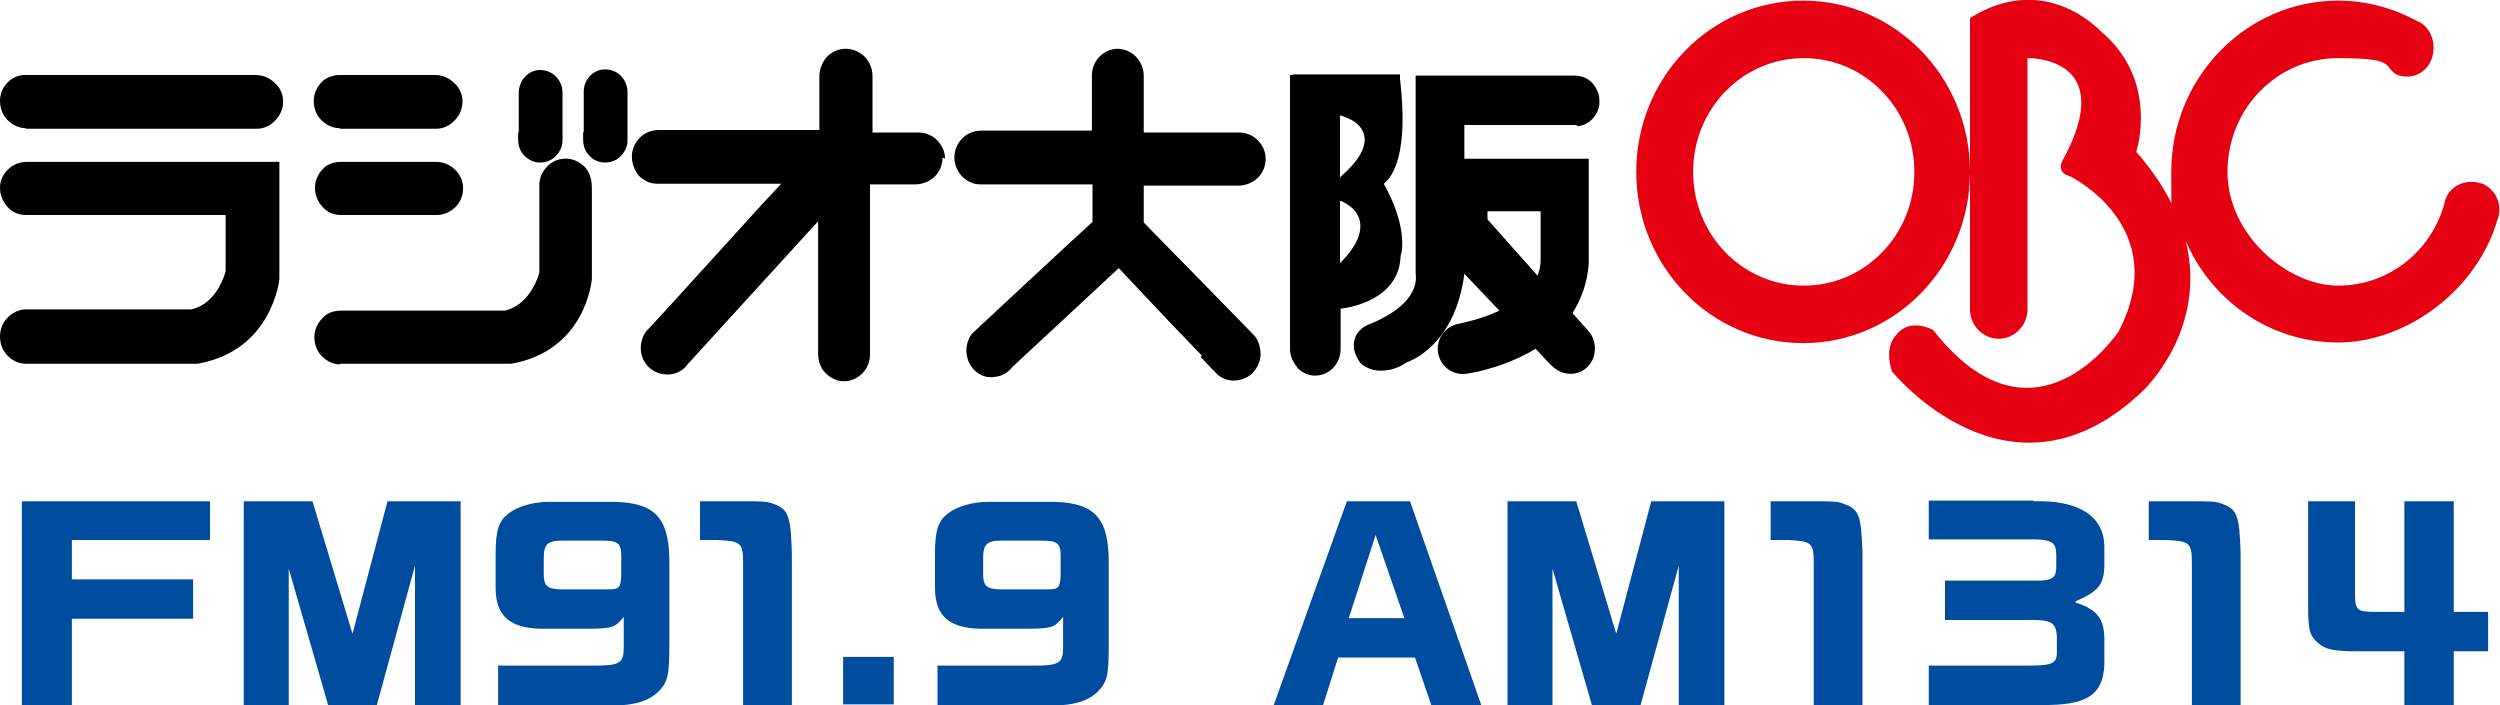
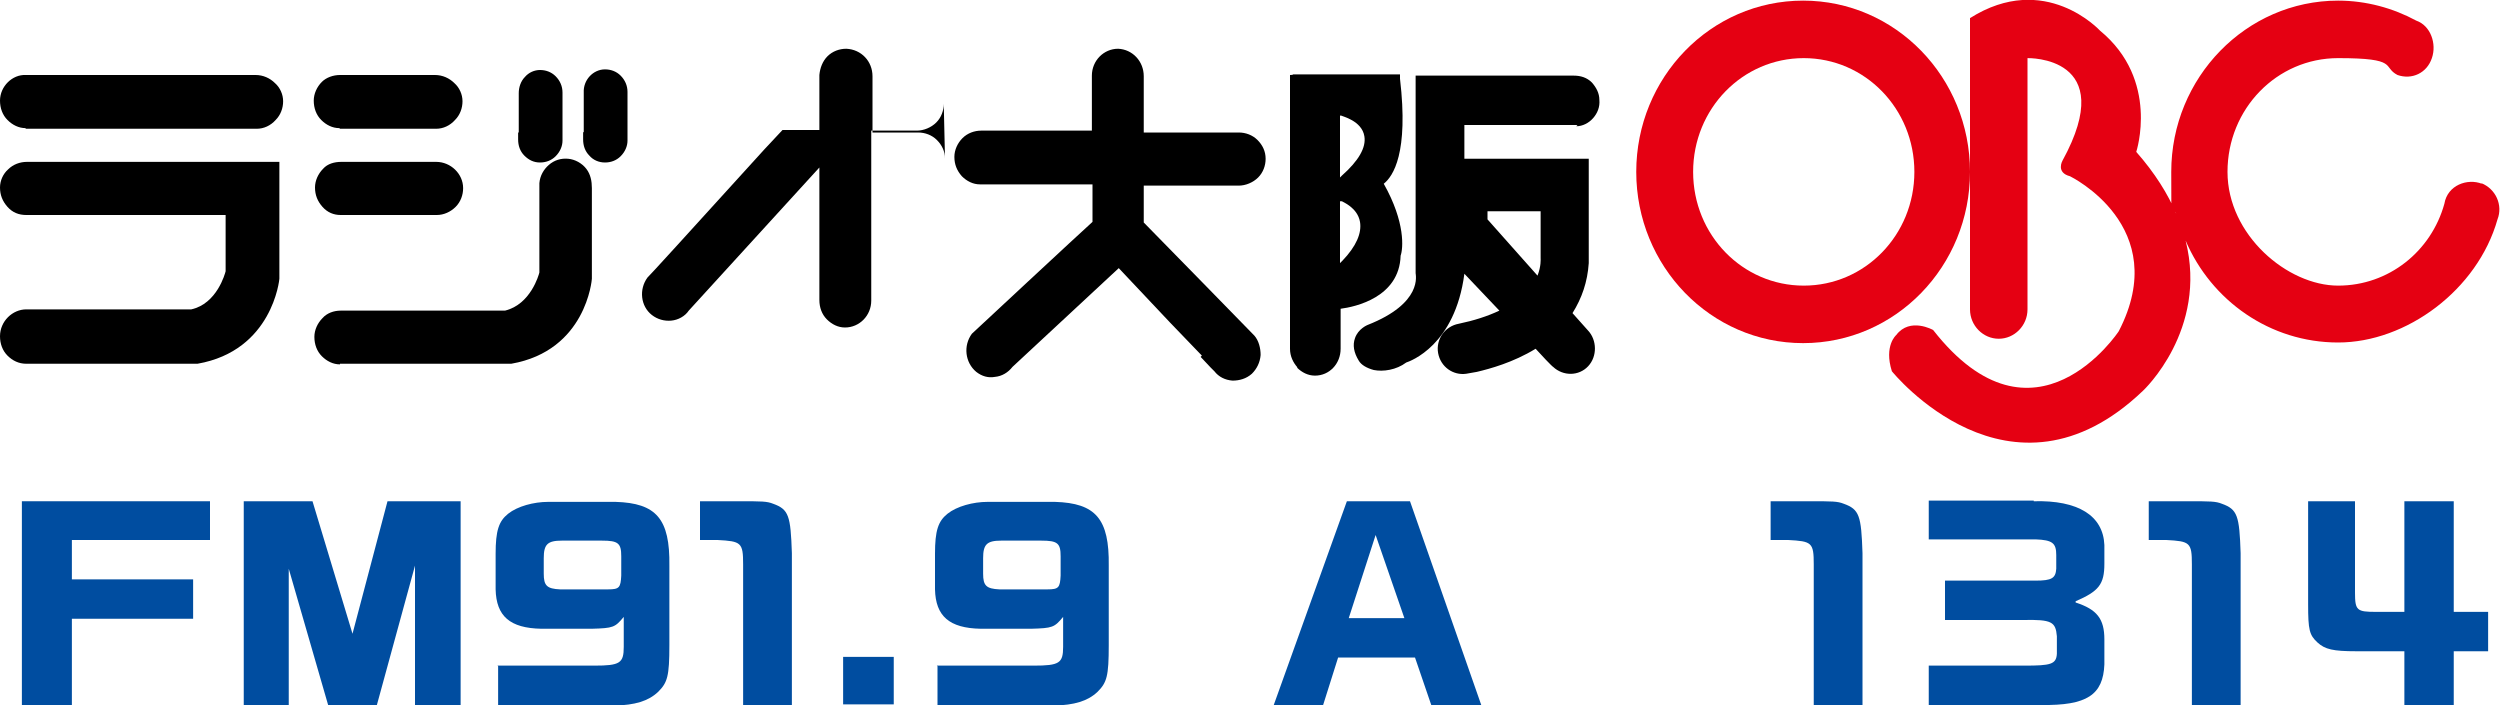
<svg xmlns="http://www.w3.org/2000/svg" width="400" height="112.8" version="1.1" viewBox="0 0 400 112.8">
  <defs>
    <style>
      .cls-1 {
        fill: #e50012;
      }

      .cls-2 {
        fill: #004da0;
      }
    </style>
  </defs>
  <g>
    <g id="_レイヤー_1" data-name="レイヤー_1">
      <g>
        <g>
          <path d="M207.5,58.8c.8.8,1.8,1.3,2.9,1.3,2.3,0,4.1-1.9,4.1-4.3v-6.4c2.3-.3,9.4-1.8,9.6-8.5.4-1.1.8-5.3-2.7-11.5,1.5-1.2,4-4.9,2.6-16.8v-.2s0-.5,0-.5h-17.1c0,.1-.5.1-.5.1v43.8c0,1.2.5,2.2,1.2,3ZM214.4,27.8v-9.3h.2c.1.1,3.3.8,3.7,3.3.3,1.8-.9,3.9-3.6,6.3l-.3.3v-.5ZM214.4,41.6v-9.4h.3c.1.1,2.5,1,2.9,3.3.3,1.8-.6,3.9-2.8,6.2l-.4.4v-.6Z" />
          <path d="M252.2,20.2c1,0,2-.5,2.7-1.3.7-.8,1.1-1.8,1-2.9,0-1.1-.5-2-1.2-2.8-.8-.8-1.8-1.1-2.9-1.1h-24.8c0,0-.5,0-.5,0v31.6c0,0,0,0,0,0h0c0,.3,1.2,4.8-7.7,8.3,0,0-1.5.6-2,2.1-.4,1.1-.2,2.3.6,3.6.4.7,1.3,1.2,2.4,1.5,1.5.3,3.6,0,5.2-1.2.6-.2,7.8-2.7,9.3-14.2l5.6,5.9c-1.9.9-4.1,1.6-6.5,2.1-2.2.4-3.7,2.5-3.3,4.7.4,2.2,2.4,3.6,4.5,3.3l1.7-.3h0c2.1-.5,5.8-1.5,9.4-3.7.7.8,2.7,2.9,2.8,2.9,1.6,1.5,4.1,1.5,5.6-.1,1.5-1.6,1.4-4.2,0-5.7l-2.5-2.8c1.5-2.4,2.4-5,2.6-8v-16.7h-19.9v-5.4c3,0,18.1,0,18.1,0ZM246.5,33.8v7.5h0c0,.1.1,1.3-.5,2.8l-8-9v-1.3c0,0,8.5,0,8.5,0Z" />
          <path class="cls-1" d="M315.2,27.5c0-15.1-11.9-27.4-26.7-27.4s-26.7,12.3-26.7,27.4,11.9,27.4,26.7,27.4,26.7-12.3,26.7-27.4ZM288.6,45.7c-9.8,0-17.7-8.1-17.7-18.2s7.9-18.2,17.7-18.2,17.7,8.1,17.7,18.2-7.9,18.2-17.7,18.2Z" />
          <path class="cls-1" d="M397.1,29.4c-2.3-.9-5.5.2-6,3.2-2.1,7.6-8.9,13.1-17,13.1s-17.7-8.1-17.7-18.2,7.9-18.2,17.7-18.2,7,1.4,9.5,2.7c2.3.8,4.7-.3,5.5-2.7.8-2.3-.2-5.2-2.5-6-3.7-2-8-3.2-12.5-3.2-14.7,0-26.7,12.3-26.7,27.4s.3,4.6.8,6.7c-1.3-3.1-3.4-6.5-6.4-9.9,0,0,3.8-11.5-5.8-19.4,0,0-8.8-9.6-20.8-2v46.6c0,2.6,2.1,4.7,4.6,4.7s4.6-2.1,4.6-4.7V9.3s14.8-.4,5.6,16.4c0,0-1.1,1.9,1.2,2.5,0,0,16.5,8,7.8,24.8,0,0-13.5,20.5-29.7-.2,0,0-3.7-2.1-5.9.8,0,0-2,1.7-.7,5.8,0,0,18.9,23.5,40.2,3.1,0,0,10.4-9.7,6.8-24,4.1,9.6,13.5,16.3,24.4,16.3s22.3-8.4,25.5-19.7c.9-2.3-.3-4.9-2.6-5.8Z" />
          <path d="M192.1,57.1l1.6,1.7c.3.3.5.5.6.6h0c.7.9,1.7,1.4,2.9,1.5,1.1,0,2.2-.3,3.1-1.1.8-.8,1.3-1.8,1.4-3,0-1.1-.3-2.3-1-3.1,0,0-16.1-16.5-17.7-18.1v-5.9h14.1s1.1,0,1.1,0c1.1,0,2.3-.5,3.1-1.3.8-.8,1.2-1.9,1.2-3,0-1.2-.5-2.2-1.3-3-.8-.8-1.9-1.2-3-1.2h-15.2v-8.2h0s0-.8,0-.8c0-2.4-1.8-4.3-4.1-4.4-2.3,0-4.2,1.9-4.2,4.3v8.8h-17.7s0,0,0,0h0c-1.1,0-2.2.4-3,1.2-.8.8-1.3,1.9-1.3,3,0,1.2.4,2.2,1.2,3.1.8.8,1.8,1.3,2.9,1.3h18v6c-1.8,1.6-19.3,17.9-19.3,17.9,0,0,0,0,0,0h0c-1.4,1.9-1.1,4.6.7,6.1.9.7,1.9,1,3,.8,1.1-.1,2.1-.7,2.8-1.6l17-15.8,8.2,8.7,5.1,5.3Z" />
-           <path d="M151.2,25.4c0-1.2-.5-2.2-1.3-3-.8-.8-1.9-1.2-3-1.2h-7.3v-8.2h0s0-.8,0-.8c0-2.4-1.8-4.3-4.2-4.4-1.1,0-2.2.4-3,1.2-.8.8-1.2,1.9-1.3,3v8.8h-24.3c-.7,0-1.1,0-1.4,0h0c-1.1,0-2.2.4-3,1.2-.8.8-1.3,1.9-1.3,3,0,1.2.4,2.2,1.1,3.1.8.8,1.8,1.3,3,1.3h19.8l-2.9,3.1q-18.6,20.5-18.7,20.5c-1.4,1.9-1.1,4.6.7,6,.9.7,2,1,3.1.9,1.1-.1,2.2-.7,2.8-1.6l20.9-22.9v21.1c0,0,0,0,0,.1h0c0,1.2.4,2.3,1.2,3.1.8.8,1.8,1.3,2.9,1.3,2.3,0,4.2-1.9,4.2-4.3v-27.2c0,0,6.3,0,6.3,0h1c1.1,0,2.3-.5,3.1-1.3.8-.8,1.2-1.9,1.2-3Z" />
+           <path d="M151.2,25.4c0-1.2-.5-2.2-1.3-3-.8-.8-1.9-1.2-3-1.2h-7.3v-8.2h0s0-.8,0-.8c0-2.4-1.8-4.3-4.2-4.4-1.1,0-2.2.4-3,1.2-.8.8-1.2,1.9-1.3,3v8.8h-24.3c-.7,0-1.1,0-1.4,0h0h19.8l-2.9,3.1q-18.6,20.5-18.7,20.5c-1.4,1.9-1.1,4.6.7,6,.9.7,2,1,3.1.9,1.1-.1,2.2-.7,2.8-1.6l20.9-22.9v21.1c0,0,0,0,0,.1h0c0,1.2.4,2.3,1.2,3.1.8.8,1.8,1.3,2.9,1.3,2.3,0,4.2-1.9,4.2-4.3v-27.2c0,0,6.3,0,6.3,0h1c1.1,0,2.3-.5,3.1-1.3.8-.8,1.2-1.9,1.2-3Z" />
          <path d="M54.4,20.6h10.6c0,0,4.8,0,4.8,0,1.1,0,2.2-.5,3-1.4.8-.8,1.2-1.9,1.2-3,0-1.1-.5-2.2-1.3-2.9-.8-.8-1.9-1.3-3.1-1.3h-7.6s-5.2,0-5.2,0c-1.2,0-2,0-2.4,0h0c-1.1,0-2.2.4-2.9,1.1-.8.8-1.3,1.9-1.3,3,0,1.2.4,2.3,1.2,3.1.8.8,1.8,1.3,2.9,1.3Z" />
          <path d="M82.9,21.1c0,.6,0,.9,0,1.2h0c0,1,.3,1.9,1,2.6.7.7,1.5,1.1,2.5,1.1.9,0,1.8-.3,2.5-1,.7-.7,1.1-1.6,1.1-2.5v-5.8s0-1.9,0-1.9c0-1-.4-1.9-1.1-2.6-.7-.7-1.6-1-2.5-1-.9,0-1.8.4-2.4,1.1-.7.7-1,1.7-1,2.6v3.8s0,2.6,0,2.6Z" />
          <path d="M93.3,21.1c0,.6,0,.9,0,1.2h0c0,1,.3,1.9,1,2.6.6.7,1.5,1.1,2.5,1.1.9,0,1.8-.3,2.5-1,.7-.7,1.1-1.6,1.1-2.5t0-7.1v-.7c0-1-.4-1.9-1.1-2.6-.7-.7-1.6-1-2.5-1-1.9,0-3.5,1.7-3.4,3.7v3.8s0,2.6,0,2.6Z" />
          <path d="M54.4,34.4s0,0,14.2,0c0,0,1.2,0,1.3,0,1.1,0,2.2-.5,3-1.3.8-.8,1.2-1.9,1.2-3,0-2.3-2-4.2-4.3-4.2h-12.8c-1.2,0-2,0-2.4,0h0c-1.1,0-2.2.3-2.9,1.1-.8.8-1.3,1.9-1.3,3,0,1.2.4,2.2,1.2,3.1.8.9,1.8,1.3,2.9,1.3Z" />
          <path d="M4.1,20.6h23.7c0,0,13.3,0,13.3,0,1.1,0,2.2-.5,3-1.4.8-.8,1.2-1.9,1.2-3,0-1.1-.5-2.2-1.3-2.9-.8-.8-1.9-1.3-3.1-1.3h-18.4s-12.6,0-12.6,0h-4.2c-.8,0-1.3,0-1.6,0h0C2,11.9,0,13.8,0,16.1c0,1.2.4,2.3,1.2,3.1.8.8,1.8,1.3,2.9,1.3Z" />
          <path d="M54.4,58.2s27.4,0,27.4,0c0,0,0,0,0,0h0c12-2.1,12.9-13.5,12.9-13.6v-7.3s0-5,0-5c0-1.2,0-1.8,0-2.2h0c0-1.1-.2-2.2-.9-3.1-.7-.9-1.8-1.5-2.9-1.6-1.1-.1-2.2.2-3.1,1-.8.7-1.4,1.7-1.5,2.9v14.3c-.1.4-1.4,5.1-5.5,6.1h-26.3c-1.1,0-2.2.4-2.9,1.2-.8.8-1.3,1.9-1.3,3,0,1.2.4,2.3,1.2,3.1.8.8,1.8,1.3,2.9,1.3Z" />
          <path d="M30.5,49.5H4.2C2,49.5,0,51.4,0,53.8c0,1.2.4,2.3,1.2,3.1.8.8,1.8,1.3,3,1.3,0,0,27.3,0,27.4,0,0,0,0,0,0,0h0c12-2.1,13.1-13.5,13.1-13.6v-17.9s0-.3,0-.3v-.5H10.5s-4.5,0-4.5,0c-.8,0-1.4,0-1.7,0h0c-1.1,0-2.2.4-3,1.2C.5,27.8,0,28.9,0,30c0,1.2.4,2.2,1.2,3.1.8.9,1.8,1.3,3,1.3h31.9c0-.1,0,9,0,9-.1.4-1.4,5.2-5.5,6.1Z" />
        </g>
        <g>
          <path class="cls-2" d="M3.5,80.2h30.1v6.2H11.5v6.3h19.4v6.3H11.5v13.8H3.5v-32.6Z" />
          <path class="cls-2" d="M50,80.2l6.4,21.2,5.6-21.2h11.7v32.6h-7.3v-22.3l-6.1,22.3h-7.8l-6.3-21.8v21.8h-7.2v-32.6h11Z" />
          <path class="cls-2" d="M79.6,106.5h15.5c4.1,0,4.7-.4,4.7-3v-4.8c-1.4,1.7-1.7,1.8-5.1,1.9h-8.1c-5-.1-7.2-2-7.3-6.3v-5.7c0-3.7.5-5.2,2-6.4,1.5-1.2,4.1-1.9,6.4-1.9h10.8c6.5.2,8.7,2.7,8.6,10.2v12.7c0,5-.3,6-1.8,7.5-1.6,1.5-3.7,2.1-7,2.2h-18.6v-6.3ZM87,91.8c0,1.9.5,2.4,2.6,2.5h7.7c1.8,0,2-.3,2.1-2.2v-3.1c0-2.1-.5-2.5-3.1-2.5h-6.4c-2.3,0-2.9.6-2.9,2.8v2.6Z" />
          <path class="cls-2" d="M118.3,80.2c3.6,0,4.4,0,5.4.4,2.5.9,2.8,1.9,3,7.9v24.3h-7.8v-22.5c0-3.5-.3-3.7-4.1-3.9h-2.8v-6.2h6.2Z" />
          <path class="cls-2" d="M134.9,105.1h8.1v7.6h-8.1v-7.6Z" />
          <path class="cls-2" d="M149.9,106.5h15.5c4.1,0,4.7-.4,4.7-3v-4.8c-1.4,1.7-1.7,1.8-5.1,1.9h-8.1c-5-.1-7.2-2-7.3-6.3v-5.7c0-3.7.5-5.2,2-6.4,1.5-1.2,4.1-1.9,6.4-1.9h10.8c6.5.2,8.7,2.7,8.6,10.2v12.7c0,5-.3,6-1.8,7.5-1.6,1.5-3.7,2.1-7,2.2h-18.6v-6.3ZM157.3,91.8c0,1.9.5,2.4,2.6,2.5h7.7c1.8,0,2-.3,2.1-2.2v-3.1c0-2.1-.5-2.5-3.1-2.5h-6.4c-2.3,0-2.9.6-2.9,2.8v2.6Z" />
          <path class="cls-2" d="M215.3,80.2h10.3l11.4,32.6h-8l-2.6-7.6h-12.3l-2.4,7.6h-7.9l11.7-32.6ZM224.7,98.9l-4.6-13.3-4.3,13.3h8.8Z" />
-           <path class="cls-2" d="M252.2,80.2l6.4,21.2,5.6-21.2h11.7v32.6h-7.3v-22.3l-6.1,22.3h-7.8l-6.3-21.8v21.8h-7.2v-32.6h11Z" />
          <path class="cls-2" d="M289.6,80.2c3.6,0,4.4,0,5.4.4,2.5.9,2.8,1.9,3,7.9v24.3h-7.8v-22.5c0-3.5-.3-3.7-4.1-3.9h-2.8v-6.2h6.2Z" />
          <path class="cls-2" d="M325.4,80.2c7.1-.2,11.1,2.3,11.3,7v3c0,3.3-.9,4.4-4.6,6v.2c3.4,1.1,4.6,2.6,4.6,5.9v4c-.2,4.9-2.8,6.6-10.1,6.5h-18v-6.3h15.3c4.2,0,5.1-.2,5.2-1.9v-2.8c-.2-2.3-.8-2.7-5.4-2.6h-12.5v-6.3h14.5c2.6,0,3.2-.4,3.3-1.9v-2.2c0-1.9-.6-2.4-3.3-2.5h-17.1v-6.2h16.8Z" />
          <path class="cls-2" d="M350.1,80.2c3.6,0,4.4,0,5.4.4,2.5.9,2.8,1.9,3,7.9v24.3h-7.8v-22.5c0-3.5-.3-3.7-4.1-3.9h-2.8v-6.2h6.2Z" />
          <path class="cls-2" d="M376.8,80.2v14.6c0,2.9.3,3.1,3.4,3.1h4.5v-17.7h7.9v17.7h5.5v6.3h-5.5v8.6h-7.9v-8.6h-7.7c-3.7,0-5-.3-6.2-1.4-1.3-1.2-1.5-2-1.5-6.1v-16.5h7.5Z" />
        </g>
      </g>
    </g>
  </g>
</svg>